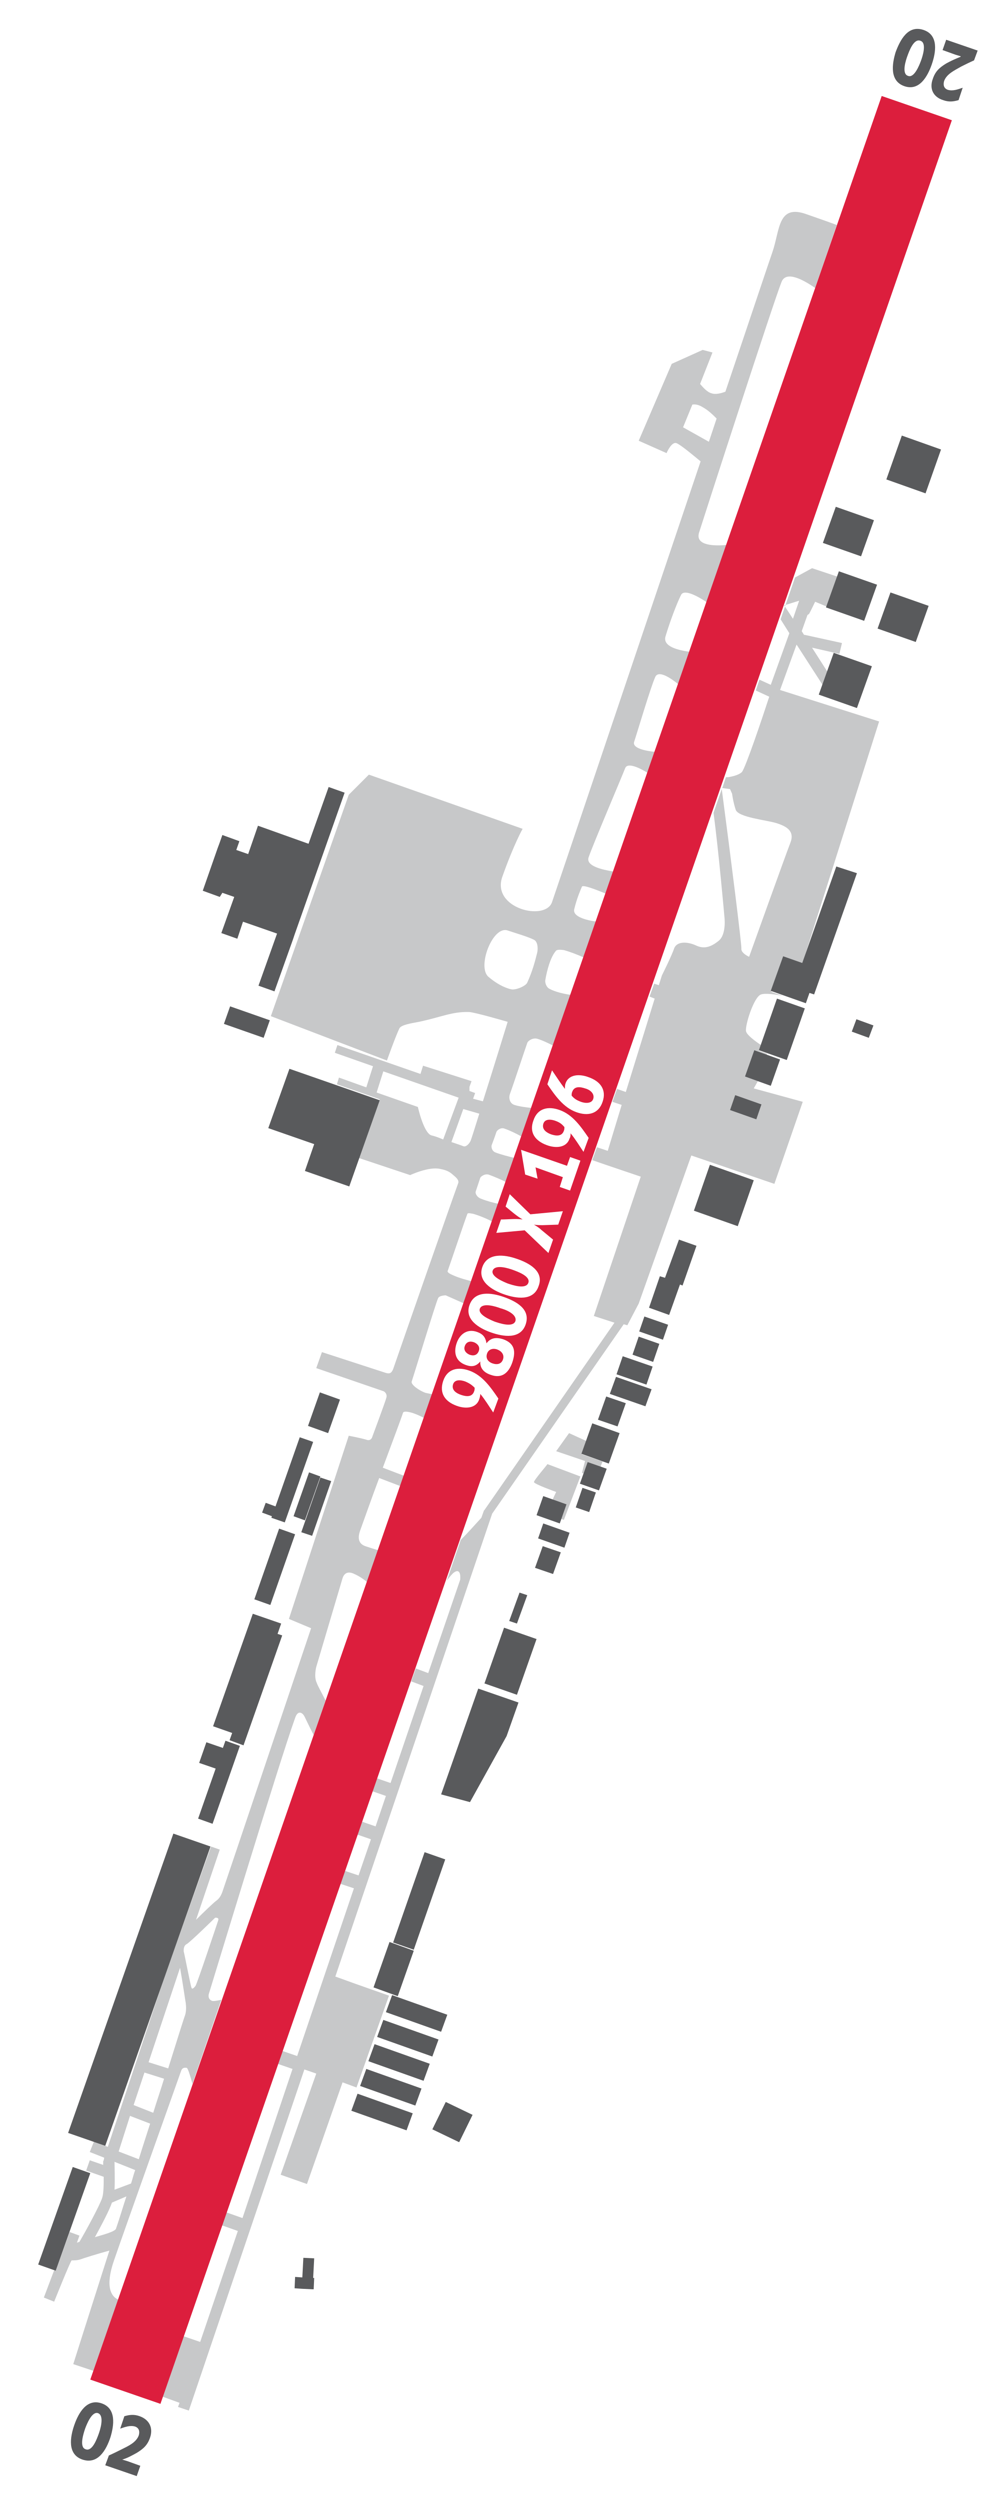
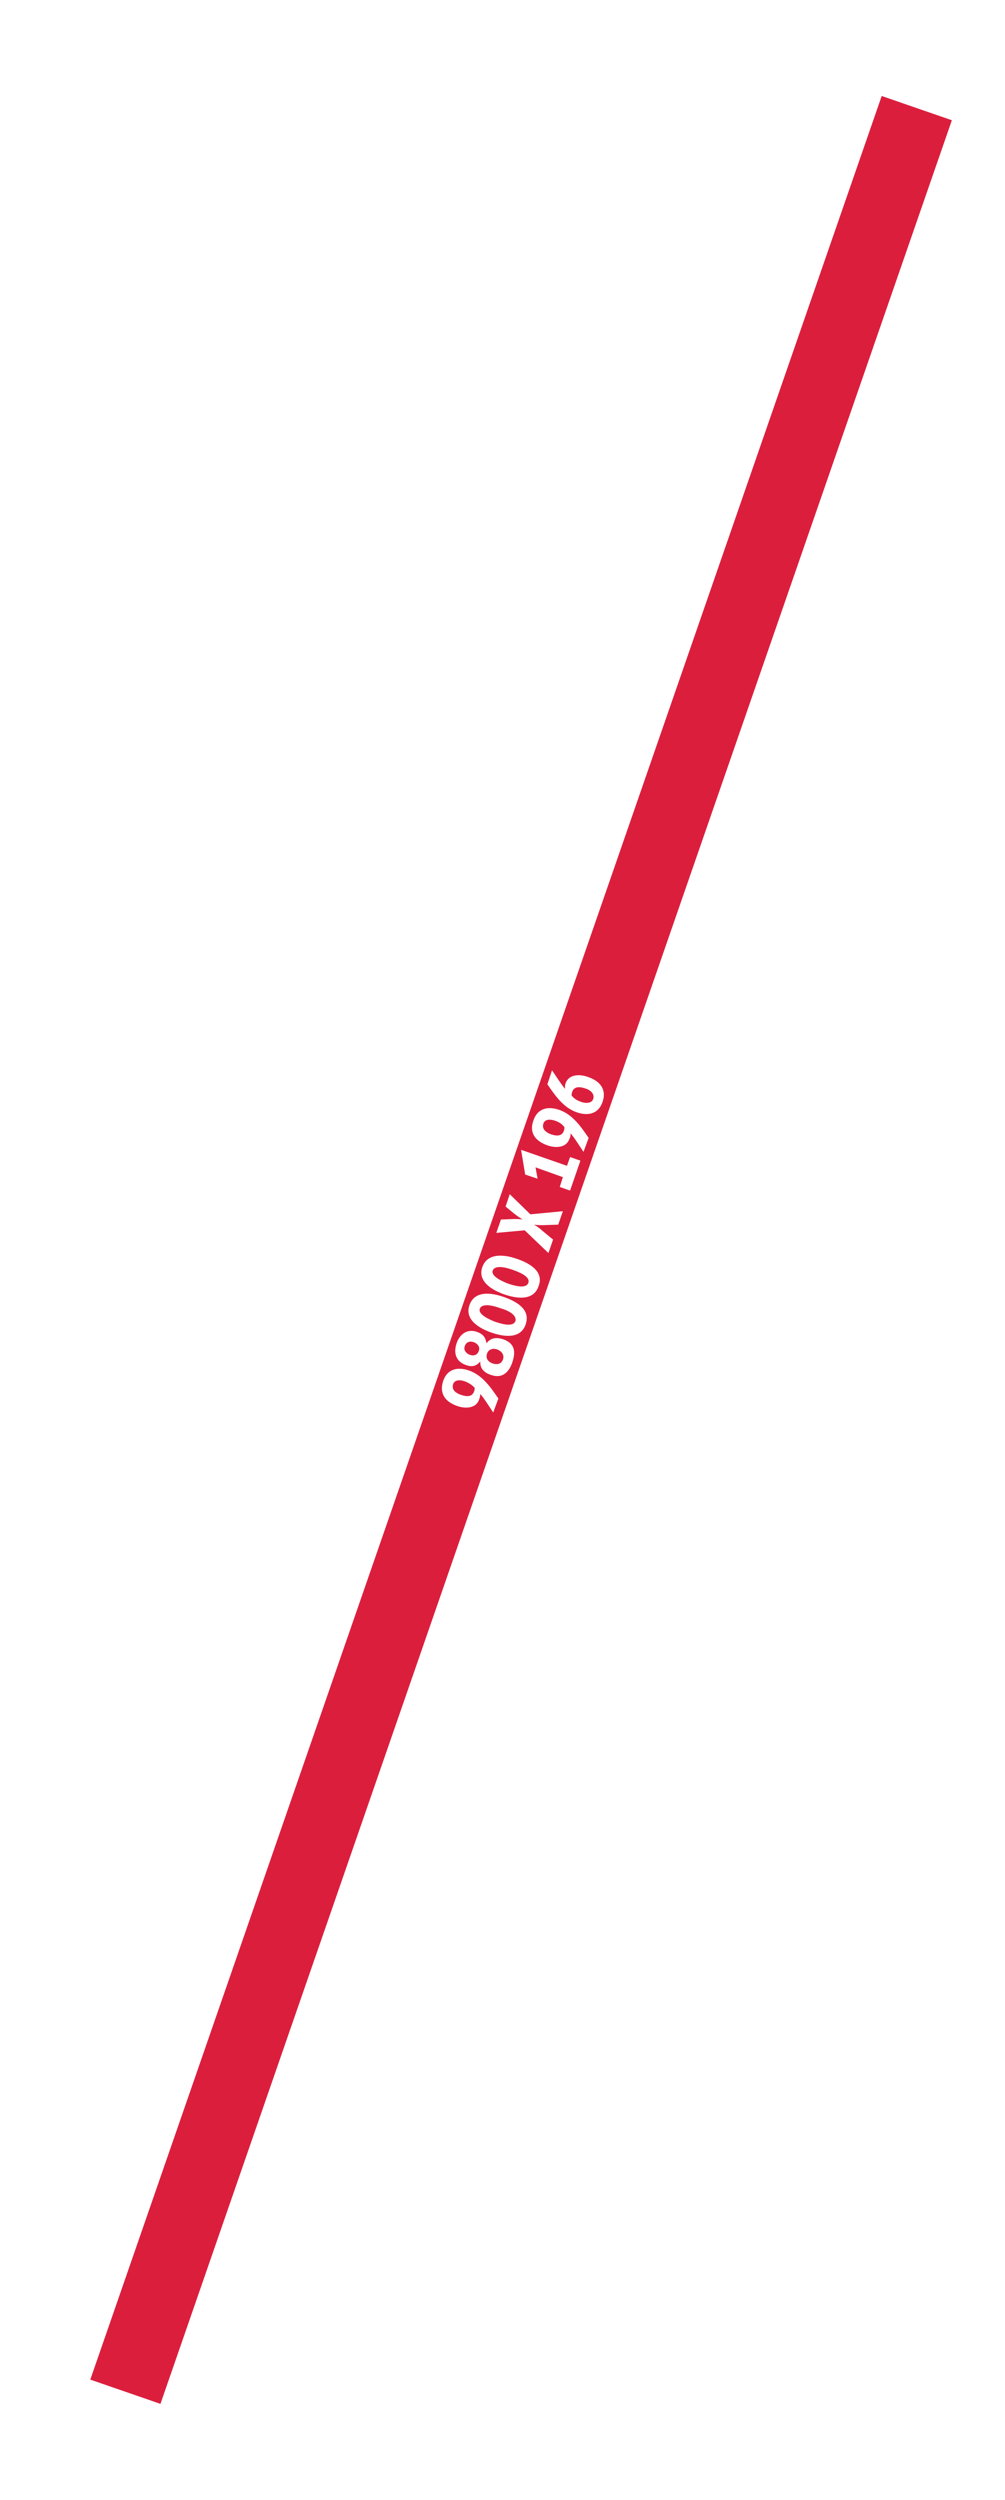
<svg xmlns="http://www.w3.org/2000/svg" version="1.1" id="Layer_1" x="0px" y="0px" viewBox="0 0 194.8 484.4" style="enable-background:new 0 0 194.8 484.4;" xml:space="preserve">
  <style type="text/css">
	.st0{fill:#C7C8C9;}
	.st1{fill:#DC1E3D;}
	.st2{fill:#595A5C;}
</style>
-   <path class="st0" d="M146.9,209.5l-2.5-0.9l1.8-5.1l2.4,0.9l0.1-0.2l-1.6-0.6l0.4-1.1c-1.2-0.8-2.8-2-2.9-2.7  c-0.2-1.1,1.5-6.6,2.9-7.1c0.9-0.3,2.9,0,4.3,0.3l-2.3-0.8l2.4-6.7l3.6,1.3l14.9-47l-19.2-6.1l3.2-8.8l5.1,7.9l0.9-2.6l-3-4.7  l5.3,1.2l0.5-2.1l-7.3-1.6l0,0.1l-0.5-0.8l1.1-3.1c0.1-0.1,0.2-0.2,0.3-0.2c0.4-0.7,0.8-1.6,1.2-2.4l2.4,1l2.1-5.8l-5.1-1.7  l-3.3,1.8l-2.8,8.1l1.7,2.7l-3.6,10l-2.2-1l-0.7,2.1l2.6,1.2c-1.3,4-4.6,13.8-5.3,14.6c-0.6,0.6-2,0.9-2.7,1l-0.4,0l-0.7,2.1  l1.5,0.2l0.4,0.9c0,0,0.2,1.6,0.7,3.1c0.5,1.5,6,2,7.9,2.6s3.6,1.5,2.7,3.8s-8,22.1-8,22.1s-1.6-0.7-1.5-1.6  c0.1-0.5-2-17.3-3.8-30.9l-1.6,4.6c1,7.4,2.1,20,2.1,20s0.5,3.5-1.1,4.8c-1.6,1.3-2.9,1.6-4.4,0.9c-1.5-0.7-3.6-0.9-4.2,0.5  c-0.5,1.5-2.4,5.3-2.4,5.3l-0.6,1.9l-0.9-0.3l-0.9,2.5l1,0.4l-5.6,18.1l-1.7-0.6l-0.9,2.5l1.8,0.6l-2.7,8.9l-2.1-0.7l-0.9,2.5  l2.6,0.9l0,0l6.8,2.3l-9.1,27l4,1.3l-25.2,36.3l-0.1,0.1l-0.5,1.4c-1.1,1.2-2.6,2.9-4,4.3l-2.7,7.9c0.6-0.8,1.1-1.4,1.4-1.6  c1.1-0.8,1.3,0.4,1.2,1.4l-6.2,18.1l-2.4-0.9l-0.9,2.5l2.4,0.9l-6.4,18.8l-2.6-0.9l-0.9,2.5l2.6,0.9l-2,5.9l-2.6-0.9l-0.9,2.5  l2.6,0.9l-2.4,7l-2.7-0.9l-0.9,2.5l2.7,0.9l-11,32.5l-2.9-1l-0.9,2.5l2.9,1L47,429.8l-3.1-1.1l-0.9,2.5l3.1,1.1l-7.3,21.5l-3.2-1.1  l-4.1,11.7l3.3,1.2l-0.3,0.8l2.1,0.7l22.4-66.1l2.3,0.8l-6.9,19.6l5.1,1.8l6.9-19.7l2.7,1l6.3-17.8l-6.8-2.4l-1.1-0.4l0,0l-2.5-0.9  l30.4-89.7l25.5-36.7l0.7,0.2l2.2-4.2l10.2-28.7l16.1,5.5l5.5-15.9l-9.5-2.6L146.9,209.5z M152,117.3l2.9-0.9l-1.2,3.5L152,117.3z   M147.6,214l-1,2.9l-5.1-1.8l1-2.9L147.6,214z M22.1,438c2.7-7.8,10.6-29.9,13-36.7c0.2-0.6,0.6-0.7,1.1-0.6c0.2,0,0.7,1.6,1.1,3.1  l5.6-16.3c-0.9,0.2-1.6,0.3-1.8,0.2c-0.6-0.2-0.8-0.8-0.6-1.4c0.2-0.6,13.6-44.8,16.7-53.4c0.5-1.5,1.3-1.1,1.7-0.5  c0.2,0.3,1,2.1,1.9,3.8l2.3-6.7c-0.7-1.4-1.5-2.8-1.7-3.4c-0.6-1.2-0.1-3.1-0.1-3.1l5.1-17.2c0.4-1.2,1.3-1.3,2.3-0.8  c0.9,0.4,1.8,1,2.5,1.6l2.2-6.2c-0.8-0.2-1.7-0.5-2.6-0.8c-1.1-0.4-1.6-1.3-1-3c0.8-2.2,2.2-6.2,3.7-10.2l4.2,1.6l0.7-2l-4.2-1.6  c1.9-5.1,3.7-9.9,3.9-10.6c0.1-0.4,0.9-0.3,1.9,0c0.9,0.3,1.7,0.7,2.3,1l1.6-4.6c-0.4-0.1-0.9-0.2-1.4-0.3c-1.2-0.4-2.9-1.6-2.7-2.2  c0.6-1.8,4.6-15,5.1-16.1c0.2-0.6,1.5-0.6,1.5-0.6l3.6,1.6l1.5-4.3c-0.7-0.2-2.4-0.6-3.7-1.2c-0.7-0.3-1.2-0.6-1-0.9  c0.4-1.1,3.5-10.3,3.8-11c0.1-0.2,0.5-0.1,1.1,0c1.1,0.3,2.8,1,3.9,1.6l1.2-3.5c-1.1-0.2-2.5-0.6-3.5-1c-0.9-0.3-1.2-1.1-1.1-1.4  c0.3-0.9,0.6-1.8,0.9-2.7c0.1-0.2,0.8-0.8,1.6-0.6c1.1,0.4,2.5,1,3.5,1.5l1.6-4.7c-1.2-0.3-2.8-0.7-3.8-1.1  c-0.7-0.3-0.8-1.1-0.7-1.4c0.3-0.8,0.5-1.3,0.9-2.5c0.1-0.4,0.9-1,1.6-0.7c0.9,0.3,2.4,1,3.4,1.6l2-5.6c-1.1-0.1-2.6-0.3-3.5-0.6  c-0.9-0.3-1.1-1.3-0.9-2c0.8-2.2,2.9-8.6,3.4-10c0.1-0.4,1.1-1.1,2-0.8c1,0.3,2.2,0.9,3.2,1.4l3.4-9.9c-1.5-0.2-3.2-0.6-4.3-1.2  c-0.6-0.3-0.9-1.2-0.8-1.7c0.3-1.8,1-4.5,2.1-5.7c0.2-0.2,0.8-0.2,1.5-0.1c1.1,0.3,2.7,0.9,4,1.5l2.4-7c-2.2-0.3-4.7-1-4.4-2.4  c0.5-2.1,1.2-3.7,1.5-4.4c0.2-0.4,2.8,0.6,4.7,1.4l1.5-4.3c-2.4-0.4-5.5-1.1-4.9-2.8c0.9-2.6,6.4-15.5,7.1-17.3c0.5-1.1,2.8,0,4.4,1  l1.4-4.1c-1.9-0.2-4.4-0.7-4.1-1.9c0.6-1.8,3.2-10.6,4.1-12.6c0.6-1.4,2.9,0.1,4.5,1.4l2.2-6.3c-2.2-0.3-5.3-1-4.7-3  c0.9-3,2.2-6.4,3-8c0.6-1.3,3.5,0.4,5,1.4l3.8-11.1c-2.2,0.2-6.1,0.2-5.3-2.4c1.1-3.5,14.6-45.2,16-48.6c0.9-2.2,4.2-0.4,6.5,1.2  l4.2-12.2c-1.6-0.6-3.6-1.3-5.9-2.1c-5.6-2-5.1,3.1-6.6,7.4c-0.5,1.4-4.1,12.2-9.1,27c-0.8,0.3-1.9,0.6-2.7,0.3  c-0.8-0.2-1.6-1.1-2.2-1.8l2.4-6.1l-1.9-0.5l-6,2.7l-6.4,14.9l5.4,2.4c0,0,1-2.4,2-1.9c0.9,0.4,3.5,2.6,4.6,3.5  c-12.1,35.9-27.9,82.8-28.8,85.4c-1.3,3.8-11.9,1.2-9.6-5c2.2-6.2,3.9-9.2,3.9-9.2l-29.8-10.5l-3.9,3.9l-15.1,42.9l22.5,8.6  c0,0,1.6-4.5,2.4-6.2c0.3-0.7,2.2-1,3.8-1.3c4.3-0.9,6.4-2,9.7-1.9c1,0,7.5,1.9,7.5,1.9s-2.7,8.8-4.8,15.4l-1.9-0.5l0.4-1.1  l-1.1-0.4l0-0.8l0.4-1.1l-9.4-3l-0.5,1.6l-16.1-5.6l-0.5,1.5l7.4,2.6l-1.3,4.1l-5.3-1.9l-0.4,1.3l8.3,2.9l-4,11.4l9.9,3.3  c0,0,3.6-1.7,5.8-1.2c1.6,0.3,2,0.7,2.8,1.4c0.6,0.5,0.9,1,0.7,1.4c-1.6,4.4-10.6,30.2-12.6,36c-0.3,0.7-0.6,1-1.5,0.7  c-0.9-0.3-12.3-4-12.3-4l-1.1,3.1l13.1,4.5c0,0,0.7,0.4,0.5,1.2s-2.7,7.5-2.7,7.5s-0.2,1-1.1,0.7c-0.9-0.3-3.5-0.8-3.5-0.8  l-11.6,35.5l4.3,1.8c0,0-16.9,50.3-17.2,51.1c-0.3,0.8-0.6,1.3-1.3,1.8c-0.4,0.3-2.2,2-3.8,3.6l4.6-13.6l-1.7-0.6L32,382.7L20.9,416  l-2.1-0.8l-0.6-0.2l-0.8,2l2.8,1.1l-0.1,0.5l-0.1,0.2l0,0.2c0,0.1,0,0.3,0,0.5l-2.6-0.9l-0.7,2l3.4,1.2c0,1.5,0,3.2-0.3,4.1  c-0.5,1.5-3.1,6.3-4.4,8.5c-0.2,0.1-0.4,0.1-0.5,0.2l0.5-1.4l-1.9-0.7l-2.7,7.5l-0.3-0.1l-2,5.3l2,0.8c0,0,3.2-8,3.4-8  c0.5,0,1.1,0,1.7-0.2c0.5-0.2,3.4-1.1,5.6-1.7c-3.9,12.2-7,22-7,22l3.9,1.3l4.8-13.8C21.6,445,20.3,443.2,22.1,438z M132.4,82.8  l1.8-4.4c0.5-0.1,1.2,0,2,0.5c1.1,0.6,2,1.5,2.7,2.2c-0.5,1.5-1,3-1.5,4.5L132.4,82.8z M94.7,189.3c-2.3-1.9,0.8-10,3.7-9  c1.8,0.6,3.9,1.2,5.1,1.8c0.8,0.4,0.8,1.9,0.6,2.6c-0.4,1.6-0.9,3.5-1.9,5.7c-0.3,0.7-2.3,1.5-3.1,1.3  C97.7,191.4,96.1,190.5,94.7,189.3z M83.6,220c-1.5-0.5-2.6-5.5-2.6-5.5l-8-2.8l1.3-4.1l14.6,5.1l-3,8.1  C85,220.4,84.1,220.1,83.6,220z M87.5,221.3l2.3-6.4l3.1,0.9c-0.9,2.9-1.6,5.1-1.7,5.3c-0.3,0.6-0.9,1.2-1.4,1  C89.3,221.9,88.4,221.6,87.5,221.3z M36.2,376.7c0.6-0.3,5.5-5.1,5.5-5.1s0.8-0.1,0.6,0.5c-0.2,0.6-4.1,12.3-4.4,12.7  s-0.7,0.8-0.8,0.3c-0.2-0.5-1.4-6.8-1.5-7C35.6,377.7,35.6,377,36.2,376.7z M34.9,381.3c0.5,2.8,1,6.3,1.1,6.8  c0.1,0.8,0.1,1.6-0.1,2.3c-0.1,0.2-1.4,4.3-3.3,10.4l-3.8-1.2L34.9,381.3z M28,401.6l3.8,1.2c-0.6,2-1.4,4.3-2.1,6.6l-3.8-1.5  L28,401.6z M25.2,410l3.9,1.5c-0.7,2.2-1.5,4.6-2.2,6.9l-3.9-1.5L25.2,410z M22.2,418.9l4,1.6c-0.3,0.8-0.5,1.7-0.8,2.6l-3.2,1.2  c0.1-2,0-4.4,0-5.2L22.2,418.9z M18.4,433.5c1.2-2.2,2.8-5.2,3.3-6.7l2.8-1.2c-0.7,2.1-1.3,4.2-2,6.2  C22.4,432.4,20.1,433,18.4,433.5z M103.5,287.2c0.1,0.4,4.3,1.9,4.3,1.9l-0.7,1.5l2.6,0.9l-1,2.8l0.6,0.2l3.2-8.4l-6.4-2.4  C106.2,283.7,103.4,286.9,103.5,287.2z M113.6,279.2l-3.3-1.5l-2.5,3.5l5.6,1.9l-0.6,2.3l0.3,0.1l0.8-2.2l2.5,0.9l0.4-1l-4-1.4  L113.6,279.2z" />
  <path class="st1" d="M96.4,261.5c-0.8-0.3-1.7-0.1-2,0.8c-0.3,0.9,0.2,1.6,1.1,1.9s1.7,0.1,2-0.8C97.8,262.5,97.2,261.8,96.4,261.5z   M90.2,267.7c-0.8-0.3-2.1-0.5-2.4,0.6s0.7,1.7,1.6,2c0.9,0.3,2.1,0.5,2.5-0.7c0.1-0.2,0.1-0.5,0.1-0.7  C91.4,268.3,90.9,268,90.2,267.7z M91.9,260.1c-0.8-0.3-1.5-0.1-1.8,0.7c-0.3,0.8,0.2,1.4,0.9,1.7c0.8,0.3,1.5,0.1,1.8-0.7  C93.1,261,92.6,260.4,91.9,260.1z M113.4,210.9c-0.9-0.3-2.1-0.5-2.5,0.7c-0.1,0.2-0.1,0.5-0.1,0.7c0.5,0.6,1,0.9,1.8,1.2  c0.8,0.3,2.1,0.4,2.4-0.6C115.3,211.8,114.2,211.1,113.4,210.9z M170.9,18.6L17.5,461.1l13.6,4.7L184.5,23.3L170.9,18.6z   M95.6,273.7c-0.8-1.2-1.6-2.5-2.5-3.6l0,0c0,0.3-0.1,0.7-0.2,1c-0.6,1.9-2.8,1.9-4.4,1.3c-2.2-0.8-3.4-2.4-2.6-4.8  c0.8-2.4,2.9-2.8,5.1-2c2.5,0.9,4.1,3.2,5.6,5.4L95.6,273.7z M99.3,264c-0.7,2-2,3.2-4.2,2.4c-1.2-0.4-2.1-1.2-2-2.6l0,0  c-0.8,1-1.7,1.1-2.8,0.7c-2-0.7-2.4-2.4-1.8-4.2c0.6-1.8,2.1-2.9,4-2.2c1.1,0.4,1.6,1,1.8,2.2l0,0c0.8-1.1,1.9-1.2,3.2-0.8  C99.8,260.3,100,261.9,99.3,264z M101.9,256.6c-1,3-4.4,2.4-6.7,1.6c-2.3-0.8-5.2-2.5-4.2-5.3c1-2.9,4.3-2.4,6.6-1.6  C99.9,252.1,102.9,253.6,101.9,256.6z M104.4,249.2c-1,3-4.4,2.4-6.7,1.6c-2.3-0.8-5.2-2.5-4.2-5.3s4.3-2.4,6.6-1.6  C102.5,244.7,105.5,246.3,104.4,249.2z M108.2,237.3l-3,0.1c-0.6,0-1.1,0-1.7-0.1l0,0c0.5,0.3,1,0.6,1.4,1l2.3,1.9l-0.9,2.6  l-4.6-4.4l-5.5,0.5l0.9-2.6c1.4,0,2.8-0.2,4.2,0l0,0c-1.2-0.7-2.2-1.6-3.3-2.5l0.8-2.4l4,3.9l6.3-0.6L108.2,237.3z M110.5,230.7  l-2-0.7l0.6-1.9l-5.3-1.9l0.4,2.2l-2.4-0.8l-0.8-4.8l8.9,3.1l0.6-1.7l2,0.7L110.5,230.7z M113.1,223.2c-0.8-1.2-1.6-2.5-2.5-3.6l0,0  c0,0.3,0,0.7-0.2,1c-0.6,1.9-2.8,1.9-4.4,1.3c-2.2-0.8-3.5-2.4-2.6-4.8c0.8-2.4,2.9-2.8,5.1-2c2.5,0.9,4.1,3.2,5.6,5.4L113.1,223.2z   M116.8,213.5c-0.8,2.4-2.9,2.8-5.1,2c-2.5-0.9-4.1-3.2-5.6-5.4l0.9-2.7c0.8,1.2,1.6,2.4,2.5,3.6l0,0c0-0.4,0-0.7,0.1-1  c0.6-1.9,2.8-1.9,4.4-1.3C116.4,209.5,117.6,211.2,116.8,213.5z M107.7,217.2c-0.8-0.3-2.1-0.5-2.4,0.6s0.7,1.7,1.5,2  c0.9,0.3,2.1,0.5,2.5-0.7c0.1-0.2,0.1-0.5,0.1-0.7C108.9,217.8,108.5,217.5,107.7,217.2z M99.5,246.1c-0.8-0.3-3.5-1.2-4,0.1  c-0.4,1.2,2.2,2.2,2.9,2.5c0.9,0.3,3.5,1.2,4-0.1C102.9,247.3,100.3,246.4,99.5,246.1z M97,253.5c-0.8-0.3-3.5-1.2-4,0.1  c-0.4,1.2,2.2,2.2,2.9,2.5c0.9,0.3,3.5,1.2,4-0.1C100.3,254.6,97.8,253.7,97,253.5z" />
-   <path class="st2" d="M43.2,338.7l-3.2-1.1l-1.4,4l3.2,1.1l-3.4,9.7l2.8,1l5.3-15.1l-2.8-1L43.2,338.7z M13.2,413.3l7.2,2.5l20.4-58  l-7.2-2.5L13.2,413.3z M14.1,419.9l-6.7,18.9l3.4,1.2l6.7-18.9L14.1,419.9z M54.5,314.6l-5.5-1.9l-7.7,21.8l3.7,1.3l-0.5,1.4l2.7,1  l7.5-21.3l-0.9-0.3L54.5,314.6z M44.6,195l-1.2,3.4l7.7,2.7l1.2-3.4L44.6,195z M58.8,437.5l-0.2,3.8l-1.4-0.1l-0.1,2.2l1.4,0.1v0  l2.1,0.1v0l0.2,0l0.1-2.2l-0.2,0l0.2-3.8L58.8,437.5z M56.1,207.1L52,218.6l8.9,3.1l-1.8,5.2l8.6,3l5.9-16.7L56.1,207.1z M68.1,409  l10.7,3.8l1.2-3.3l-10.7-3.8L68.1,409z M59.7,276.3l3.9,1.4l2.3-6.5l-3.9-1.4L59.7,276.3z M58.4,296.9l2.1,0.7l3.7-10.6l-2.1-0.7  L58.4,296.9z M169.4,100.8l-7.4-2.6l-2.5,7l7.4,2.6L169.4,100.8z M86.7,390.4L76,386.6l-1.2,3.3l10.7,3.8L86.7,390.4z M86.3,360.3  l-4-1.4l-6.1,17.5l4,1.4L86.3,360.3z M53.4,291.9l-1.9-0.7l-0.7,1.9l1.9,0.7l-0.1,0.3l2.6,0.9l5.5-15.6l-2.6-0.9L53.4,291.9z   M102.2,309.1l-1.5-0.5l-2,5.5l1.5,0.5L102.2,309.1z M69.8,404.2l10.7,3.8l1.2-3.3l-10.7-3.8L69.8,404.2z M169,129.1l-7.4-2.6  l-2.9,8.1l7.4,2.6L169,129.1z M109.8,291.5l-4.5-1.6l-1.3,3.7l4.5,1.6L109.8,291.5z M62.1,286.1l-2.2-0.8l-3,8.5l2.2,0.8L62.1,286.1  z M49.3,309.9l3.1,1.1l4.8-13.7l-3.1-1.1L49.3,309.9z M43.1,173l2.3,0.8l-2.5,7l3.1,1.1l1.1-3.3l6.6,2.3l-3.6,10.1l3.1,1.1l3.6-10.1  l0.3-0.9l9.7-27.5l-3.1-1.1l-3.9,11l-9.8-3.5l-1.9,5.5l-2.3-0.8l0.6-1.7l-3.3-1.2l-0.6,1.7l0,0l-0.3,0.8l-2.9,8.3l3.3,1.2L43.1,173z   M73.1,394.7l10.7,3.8l1.2-3.3l-10.7-3.8L73.1,394.7z M77.1,386.8l3.1-8.8l-4.7-1.7l-3.1,8.8L77.1,386.8z M103.7,303.8l3.5,1.2  l1.5-4.2l-3.5-1.2L103.7,303.8z M134.5,234.6l8.5,3l3.1-8.9l-8.5-3L134.5,234.6z M71.4,399.4l10.7,3.8l1.2-3.3l-10.7-3.8L71.4,399.4  z M144.4,208.6l5,1.8l1.8-5.1l-5-1.8L144.4,208.6z M123.9,258l4.6,1.6l1-2.9l-4.6-1.6L123.9,258z M128.9,247.6l-1-0.3l-2.1,6.1  l3.9,1.4l2.1-5.9l0.5,0.2l2.7-7.7l-3.4-1.2L128.9,247.6z M147.1,203.5l5.4,1.9l3.5-10l-5.4-1.9L147.1,203.5z M165.1,199.9l3.3,1.2  l0.9-2.4l-3.3-1.2L165.1,199.9z M162.1,167.9l-6.6,18.7l-3.7-1.3l-2.4,6.7l6.8,2.4l0.7-2l0.9,0.3l8.3-23.5L162.1,167.9z M171.8,92.9  l7.6,2.7l3-8.5l-7.6-2.7L171.8,92.9z M170.1,121.8l7.4,2.6l2.5-7l-7.4-2.6L170.1,121.8z M122.6,262.5l4,1.4l1.2-3.5l-4-1.4  L122.6,262.5z M160.1,117.7l7.4,2.6l2.5-7l-7.4-2.6L160.1,117.7z M141.5,215.1l5.1,1.8l1-2.9l-5.1-1.8L141.5,215.1z M104.3,298.1  l5.1,1.8l1-2.9l-5.1-1.8L104.3,298.1z M111.6,292.1l2.6,0.9l1.3-3.8l-2.6-0.9L111.6,292.1z M112.4,287.5l3.7,1.3l1.5-4.2l-3.7-1.3  L112.4,287.5z M93.9,326.2l6.3,2.2l3.8-10.8l-6.3-2.2L93.9,326.2z M119.5,266.3l5.8,2l1.2-3.5l-5.8-2L119.5,266.3z M85.5,347.7  l5.6,1.5l7.1-12.8l2.3-6.5l-7.8-2.7L85.5,347.7z M83.8,412.6l5.2,2.5l2.6-5.3l-5.2-2.5L83.8,412.6z M118.2,270.1l6.9,2.4l1.2-3.3  l-6.9-2.4L118.2,270.1z M112.7,281.7l5.3,1.9l2.1-5.9l-5.3-1.9L112.7,281.7z M115.9,275.1l3.8,1.3l1.6-4.5l-3.8-1.3L115.9,275.1z   M19.7,465.7c-2.9-1-4.5,1.9-5.3,4.2c-0.8,2.3-1.4,5.7,1.6,6.7c3,1,4.6-1.9,5.4-4.3C22.1,470,22.6,466.7,19.7,465.7z M19.1,471.7  c-0.3,0.8-1.2,3.4-2.5,2.9c-1.3-0.4-0.4-3.1-0.1-4c0.3-0.8,1.3-3.4,2.5-3C20.3,468.1,19.4,470.9,19.1,471.7z M27.1,468.2  c-1.1-0.4-2-0.3-3,0l-0.8,2.4c0.9-0.3,1.9-0.7,2.9-0.4c0.8,0.3,0.9,1,0.7,1.7c-0.5,1.4-2.1,2.1-3.3,2.7c-0.8,0.4-1.6,0.8-2.5,1.2  l-0.7,1.9l6.1,2.1l0.7-2l-2.5-0.9c-0.3-0.1-0.7-0.2-1-0.3v0c1-0.3,1.9-0.8,2.8-1.3c1.3-0.8,2.1-1.5,2.6-3  C29.7,470.5,29,468.9,27.1,468.2z M186.3,12.9c0.8-0.4,1.6-0.8,2.5-1.2l0.7-1.9l-6.1-2.1l-0.7,2l2.5,0.9c0.3,0.1,0.7,0.2,1,0.3v0.1  c-1,0.4-1.9,0.8-2.8,1.3c-1.3,0.8-2.1,1.5-2.6,3c-0.7,1.9,0.1,3.5,2,4.1c1.1,0.4,2,0.3,3,0l0.8-2.4c-0.9,0.3-1.9,0.7-2.9,0.4  c-0.8-0.3-0.9-1-0.7-1.7C183.5,14.3,185.1,13.6,186.3,12.9z M175.3,16.7c2.9,1,4.5-1.9,5.3-4.2c0.8-2.3,1.4-5.7-1.6-6.7  c-3-1-4.5,1.9-5.4,4.3C172.9,12.4,172.4,15.7,175.3,16.7z M175.9,10.8c0.3-0.8,1.2-3.4,2.5-2.9c1.3,0.4,0.4,3.1,0.1,3.9  c-0.3,0.8-1.3,3.4-2.5,2.9C174.7,14.3,175.6,11.6,175.9,10.8z" />
</svg>